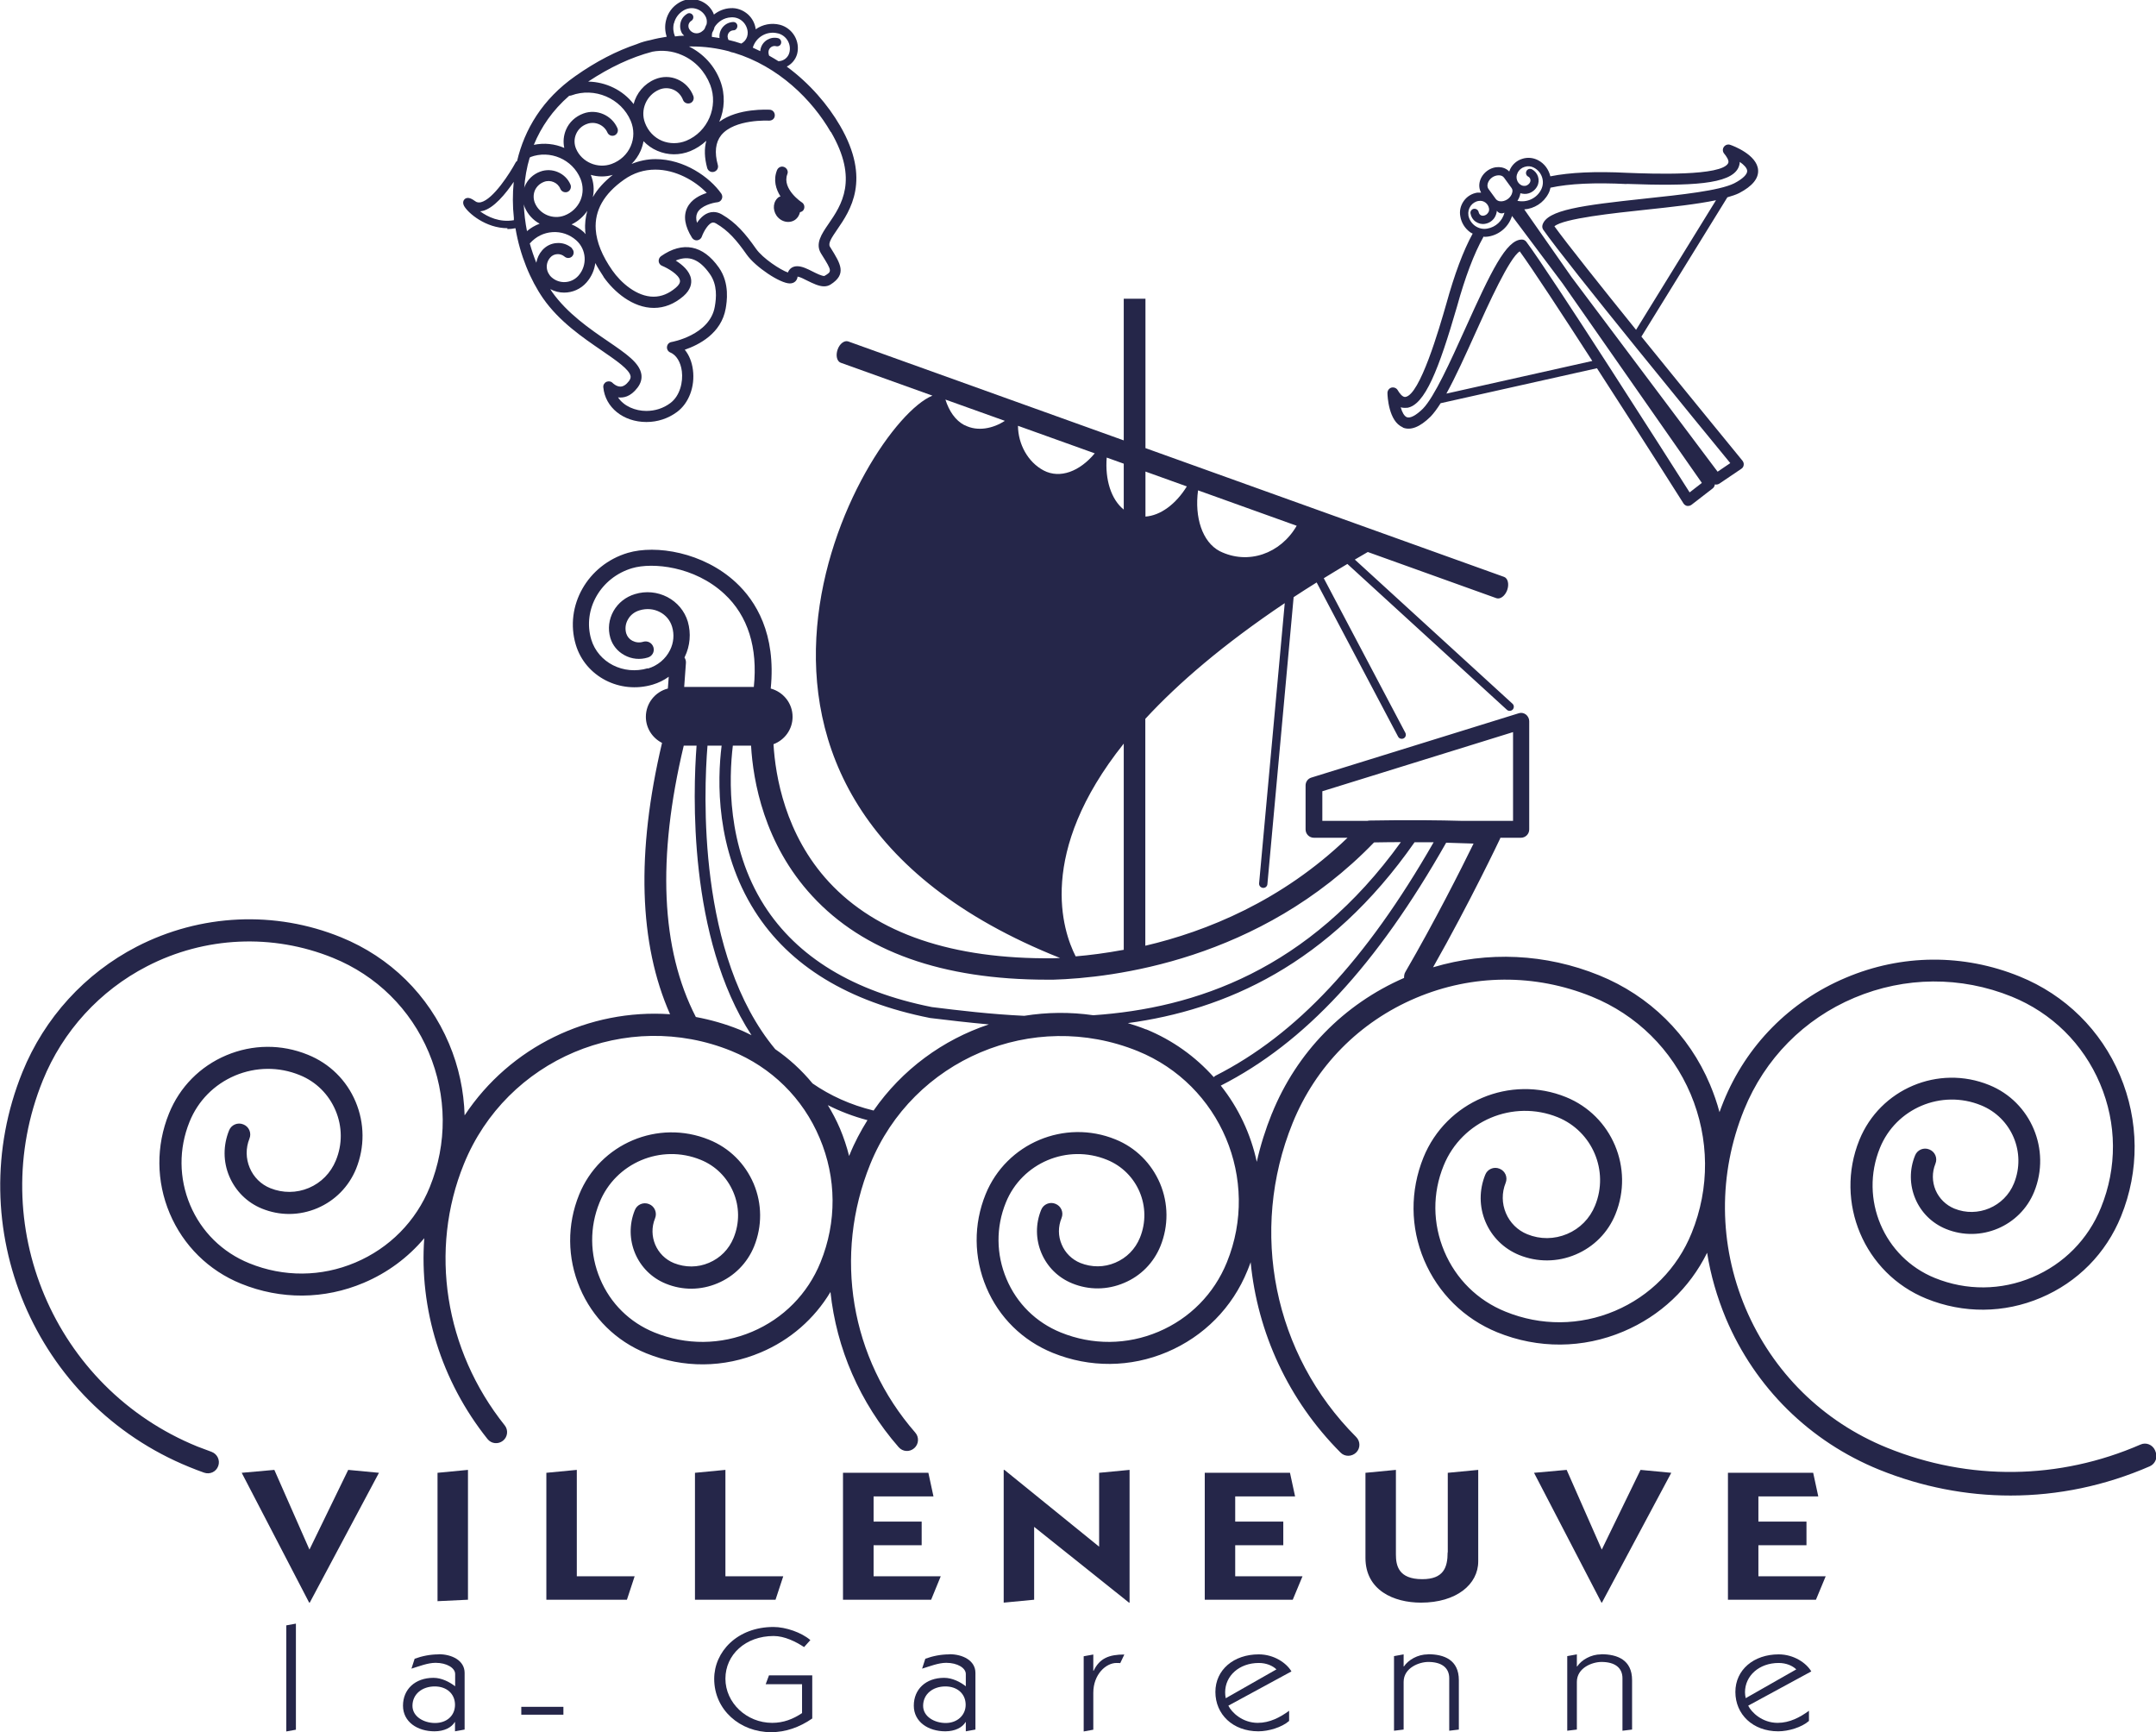
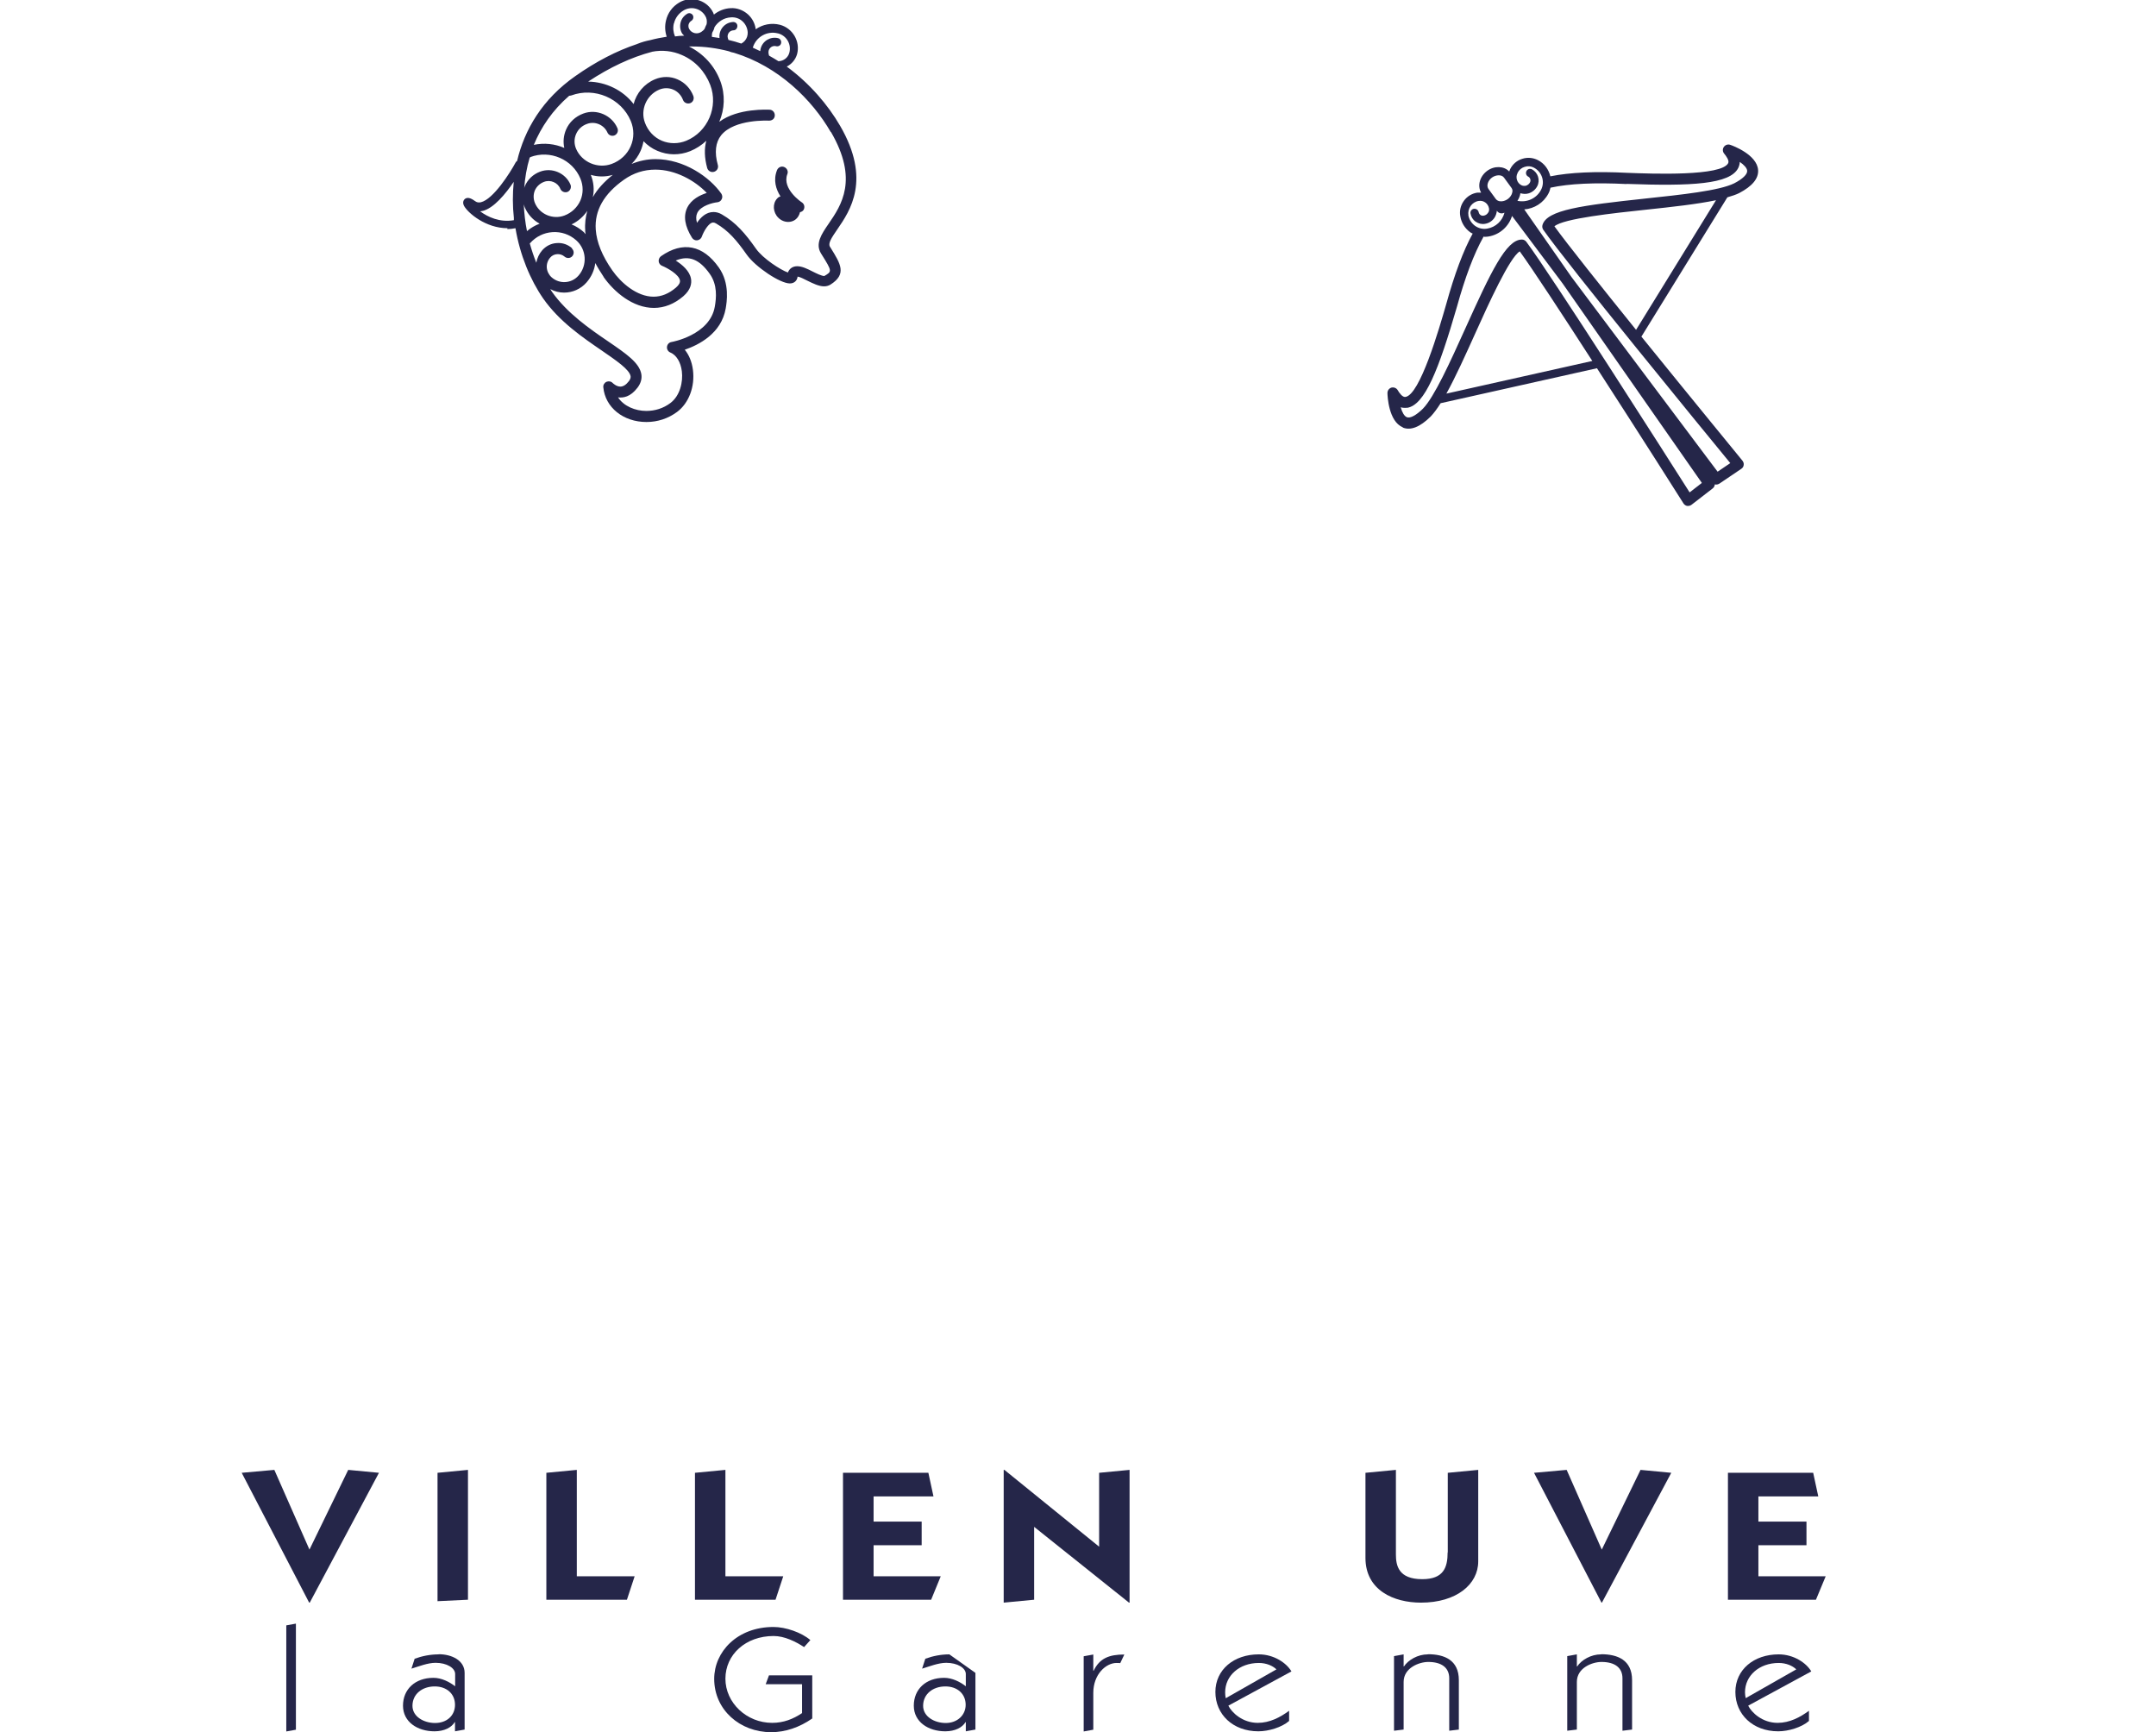
<svg xmlns="http://www.w3.org/2000/svg" viewBox="0 0 147.98 118.86" id="Calque_2">
  <defs>
    <style>.cls-1{fill:#252649;}</style>
  </defs>
  <g id="Calque_1-2">
-     <path d="M147.91,99.52c-.17-.38-.61-.56-.99-.39-5.58,2.43-11.76,2.51-17.4.22-4.41-1.79-7.85-5.19-9.71-9.57-1.85-4.38-1.89-9.22-.1-13.63,1.42-3.49,4.1-6.22,7.57-7.68,3.47-1.46,7.3-1.49,10.79-.08,2.76,1.12,4.91,3.24,6.07,5.98,1.16,2.74,1.18,5.76.06,8.51-.88,2.17-2.55,3.86-4.7,4.77-2.15.91-4.53.93-6.7.05-3.5-1.42-5.19-5.42-3.77-8.92,1.1-2.72,4.22-4.04,6.94-2.93,2.1.85,3.12,3.25,2.26,5.36-.65,1.6-2.49,2.38-4.09,1.73-.58-.24-1.04-.69-1.29-1.27-.24-.58-.25-1.22-.01-1.81.16-.39-.03-.83-.42-.98-.39-.16-.83.03-.98.42-.39.96-.38,2.01.02,2.96.4.95,1.15,1.69,2.11,2.08,2.37.96,5.09-.19,6.05-2.56,1.16-2.87-.22-6.16-3.09-7.32-3.49-1.42-7.49.27-8.91,3.77-1.73,4.27.33,9.16,4.6,10.89,2.54,1.03,5.33,1.01,7.85-.06,2.53-1.07,4.48-3.05,5.51-5.59,1.27-3.13,1.24-6.56-.07-9.67-1.31-3.11-3.76-5.52-6.89-6.79-3.86-1.57-8.1-1.54-11.94.09-3.84,1.62-6.82,4.64-8.39,8.51-.09.24-.19.47-.27.71-.17-.64-.39-1.27-.65-1.89-1.45-3.44-4.16-6.1-7.61-7.5-3.67-1.49-7.65-1.67-11.4-.55,2.52-4.44,4.59-8.8,4.61-8.85,0-.01,0-.03.01-.04h1.41c.31,0,.57-.25.57-.57v-7.43c0-.18-.09-.35-.23-.46-.15-.11-.33-.14-.5-.08l-14.22,4.41c-.24.07-.4.29-.4.54v3.02c0,.31.25.57.57.57h2.31c-4.51,4.34-9.69,6.43-13.88,7.41v-15.57c2.27-2.46,5.37-5.12,9.57-7.94l-1.76,19.23c-.01.16.1.29.26.31.01,0,.02,0,.03,0,.15,0,.27-.11.28-.26l1.8-19.69c.51-.34,1.04-.67,1.58-1.01l5.59,10.58c.05.1.15.15.25.15.04,0,.09-.01.13-.03.14-.07.19-.24.12-.38l-5.6-10.61c.53-.33,1.07-.65,1.62-.98l10.95,10.01c.05.05.12.07.19.07.08,0,.15-.03.21-.09.1-.12.1-.29-.02-.4l-10.82-9.89c.29-.17.59-.34.89-.52l8.83,3.17c.26.09.59-.15.74-.56.14-.4.05-.8-.21-.9l-24.62-8.84v-10.25h-1.49v9.72l-18.91-6.79c-.26-.09-.59.15-.73.56-.14.4-.05.8.21.9l6.3,2.26c-4.84,1.95-19.19,27.47,8.76,38.59-.16,0-.33.02-.47.02-6.91.07-12.12-1.69-15.4-5.24-3-3.25-3.67-7.27-3.8-9.45.77-.29,1.31-1.02,1.31-1.88,0-.93-.64-1.71-1.5-1.94.38-3.77-1.03-6.02-2.39-7.28-2.24-2.08-5.5-2.6-7.42-2.03-2.76.82-4.36,3.64-3.57,6.3.65,2.18,3.02,3.41,5.28,2.74.4-.12.77-.3,1.1-.54l-.06.81c-.87.22-1.51,1.01-1.51,1.94,0,.79.46,1.46,1.11,1.79-1.78,7.53-1.59,13.78.55,18.62-5.55-.38-10.98,2.23-14.1,6.94-.05-1.67-.4-3.34-1.07-4.92-1.41-3.34-4.04-5.93-7.41-7.3-4.54-1.85-9.65-1.61-14.02.64-3.56,1.84-6.34,4.89-7.85,8.61-4.31,10.63.83,22.78,11.45,27.1.34.14.68.27,1.02.39.4.14.83-.06.97-.46.14-.39-.06-.82-.46-.97-.32-.12-.64-.24-.96-.36-9.85-4-14.62-15.27-10.62-25.13,1.37-3.38,3.91-6.16,7.15-7.83,3.97-2.05,8.62-2.26,12.76-.58,2.99,1.21,5.33,3.52,6.58,6.49s1.28,6.25.07,9.24c-.95,2.35-2.77,4.19-5.11,5.18-2.34.99-4.92,1.01-7.28.05-1.85-.75-3.29-2.17-4.06-4s-.79-3.86-.04-5.71c.58-1.44,1.69-2.56,3.12-3.17,1.43-.6,3.01-.62,4.45-.03,1.11.45,1.98,1.31,2.45,2.42s.48,2.33.02,3.44c-.35.85-1,1.52-1.85,1.88-.85.36-1.79.36-2.64.02-.65-.26-1.15-.76-1.42-1.4s-.28-1.35-.02-2c.16-.39-.03-.83-.42-.98-.39-.16-.83.03-.98.42-.41,1.02-.41,2.14.02,3.15.43,1.01,1.23,1.8,2.24,2.21,1.23.5,2.57.49,3.8-.03,1.22-.52,2.16-1.48,2.66-2.7.6-1.49.59-3.12-.03-4.6s-1.79-2.63-3.28-3.23c-1.81-.74-3.8-.72-5.6.04-1.8.76-3.2,2.18-3.93,3.99-.9,2.22-.88,4.66.05,6.86s2.67,3.92,4.89,4.82c2.73,1.11,5.72,1.09,8.43-.06,1.63-.69,3.04-1.74,4.15-3.06-.35,4.84,1.15,9.78,4.34,13.78.26.33.73.38,1.06.12.33-.26.38-.74.12-1.06-4.12-5.16-5.2-12.03-2.8-17.93,2.92-7.2,11.16-10.68,18.36-7.76,2.75,1.12,4.91,3.24,6.06,5.98,1.16,2.74,1.18,5.76.06,8.52-.88,2.17-2.55,3.86-4.7,4.77-2.15.91-4.53.93-6.7.05-1.7-.69-3.02-1.99-3.73-3.68-.71-1.68-.73-3.55-.04-5.24,1.1-2.72,4.22-4.04,6.94-2.93,1.02.41,1.81,1.2,2.24,2.21s.44,2.13.02,3.15c-.32.78-.91,1.38-1.69,1.71-.77.33-1.62.33-2.4.02-1.21-.49-1.79-1.87-1.3-3.07.16-.39-.03-.83-.41-.98-.39-.16-.83.03-.98.42-.8,1.98.15,4.24,2.13,5.04,1.15.47,2.41.46,3.56-.03,1.14-.48,2.03-1.38,2.5-2.53.56-1.39.55-2.92-.03-4.3-.59-1.38-1.67-2.46-3.07-3.02-3.49-1.42-7.49.27-8.91,3.77-.84,2.07-.82,4.34.05,6.4.87,2.06,2.49,3.65,4.56,4.49,2.54,1.03,5.33,1.01,7.85-.06,2.02-.85,3.68-2.3,4.79-4.15.41,3.86,2,7.58,4.68,10.65.28.32.75.35,1.07.07.31-.27.35-.75.07-1.07-4.45-5.1-5.63-12.15-3.09-18.42,2.92-7.2,11.16-10.68,18.36-7.76,5.68,2.31,8.43,8.81,6.12,14.49-.88,2.17-2.55,3.86-4.7,4.77-2.15.91-4.53.93-6.7.05-1.7-.69-3.02-1.99-3.73-3.68-.71-1.68-.73-3.55-.04-5.24,1.1-2.72,4.22-4.04,6.94-2.93,2.1.85,3.12,3.25,2.26,5.35-.32.78-.91,1.38-1.69,1.71-.77.33-1.62.33-2.4.02-.58-.24-1.04-.69-1.28-1.27-.25-.58-.25-1.22-.01-1.81.16-.39-.03-.83-.42-.98-.38-.16-.83.03-.98.42-.39.96-.38,2.01.02,2.96.4.95,1.15,1.69,2.11,2.08,1.15.47,2.41.46,3.56-.03,1.15-.48,2.03-1.38,2.5-2.53.56-1.39.55-2.92-.03-4.3-.59-1.38-1.67-2.46-3.06-3.02-3.49-1.42-7.49.27-8.91,3.76-.84,2.07-.82,4.34.05,6.4.87,2.06,2.49,3.65,4.56,4.49,2.54,1.03,5.33,1.01,7.85-.06,2.52-1.07,4.48-3.05,5.51-5.59.08-.19.15-.38.22-.57.47,4.83,2.58,9.46,6.17,13.06.29.3.77.29,1.07,0,.3-.29.3-.77,0-1.07-5.66-5.66-7.37-14.12-4.36-21.54,1.58-3.9,4.59-6.95,8.47-8.59,3.88-1.64,8.16-1.67,12.06-.09,3.08,1.25,5.49,3.63,6.79,6.69,1.29,3.06,1.32,6.45.07,9.53-.98,2.43-2.86,4.33-5.27,5.35-2.41,1.02-5.08,1.04-7.51.05-1.91-.77-3.4-2.24-4.2-4.14s-.82-3.99-.04-5.89c1.25-3.07,4.76-4.55,7.83-3.31,2.38.97,3.53,3.69,2.56,6.06-.36.89-1.04,1.58-1.92,1.95-.88.37-1.85.38-2.73.02-.67-.27-1.19-.79-1.47-1.45s-.29-1.4-.02-2.07c.16-.39-.03-.83-.42-.98-.39-.16-.83.03-.98.42-.42,1.04-.42,2.19.02,3.23.44,1.04,1.26,1.84,2.3,2.27,1.26.51,2.64.5,3.89-.03,1.25-.53,2.22-1.51,2.73-2.77,1.28-3.15-.24-6.75-3.39-8.03-3.84-1.56-8.23.3-9.79,4.14-.92,2.28-.91,4.78.05,7.05.96,2.26,2.74,4.02,5.02,4.95,2.8,1.14,5.88,1.12,8.66-.06,2.53-1.07,4.54-2.97,5.74-5.4.24,1.53.68,3.04,1.29,4.51,2.01,4.75,5.75,8.44,10.53,10.38,2.92,1.18,5.97,1.77,9.01,1.77,3.24,0,6.49-.67,9.56-2.01.38-.17.55-.62.39-1ZM90.76,54.3l13.09-4.06v6.09h-3.56c-1.42-.04-3.54-.07-6.32-.02-.04,0-.07.02-.11.02h-3.1v-2.04h0ZM83.71,37.82c-1.19-.63-1.73-2.32-1.48-4.17l6.77,2.43c-1.11,1.92-3.34,2.71-5.29,1.74ZM81.46,33.38c-.76,1.23-1.82,2-2.84,2.07v-3.09l2.84,1.02ZM77.13,34.97c-.87-.7-1.29-2.06-1.17-3.57l1.17.42v3.15ZM66.2,29.18c-.63-.33-1.06-.97-1.31-1.76l4.08,1.46c-.78.51-1.86.77-2.77.29ZM71.64,32.29c-1.1-.58-1.76-1.82-1.77-3.07l5.27,1.89c-1.03,1.24-2.38,1.76-3.5,1.18ZM77.13,51.03v14.15c-1.24.23-2.35.37-3.3.45-.89-1.74-2.69-7.09,3.3-14.6ZM71.87,67.23c.14,0,.29,0,.43,0,4.02-.12,14.16-1.29,22.01-9.42.65-.01,1.26-.02,1.84-.02-6.33,8.79-14.12,11.4-21.11,11.88-1.6-.23-3.19-.21-4.74.04-2.33-.11-4.48-.37-6.34-.6-5.37-1.07-9.24-3.42-11.51-6.98-2.58-4.06-2.42-8.72-2.15-10.96h1.25c.14,2.42.89,6.74,4.2,10.32,3.51,3.81,8.93,5.74,16.12,5.74ZM44.46,45.86c-1.67.49-3.4-.39-3.88-1.98-.61-2.06.65-4.25,2.81-4.89,1.39-.41,4.28-.14,6.33,1.77,1.62,1.5,2.3,3.69,2.02,6.38h-4.78l.12-1.65c.01-.14-.03-.26-.1-.37,0-.01.01-.03.02-.04.37-.76.44-1.62.21-2.42-.22-.73-.72-1.33-1.41-1.69-.68-.35-1.47-.43-2.22-.2-.63.19-1.15.6-1.47,1.16-.32.57-.4,1.22-.22,1.84.15.51.49.93.97,1.19.49.27,1.07.33,1.61.16.3-.09.47-.4.38-.7-.09-.3-.4-.47-.7-.38-.26.08-.52.05-.75-.07-.21-.11-.35-.29-.42-.51-.09-.32-.05-.66.12-.95.17-.31.46-.53.81-.63.47-.14.96-.1,1.38.12.41.21.71.57.84,1.01.16.53.11,1.1-.14,1.6-.3.61-.85,1.07-1.52,1.27ZM47.76,69.79c-2.4-4.65-2.67-10.92-.83-18.62h.88c-.24,3.15-.6,13.16,3.77,19.87-.27-.13-.54-.27-.82-.38-.99-.4-1.99-.68-3-.87ZM58.32,79.23s-.03.07-.04.1c-.16-.64-.37-1.27-.63-1.89-.24-.56-.52-1.09-.83-1.6.83.42,1.73.77,2.72,1.03-.46.74-.88,1.52-1.22,2.36ZM59.96,76.21c-1.6-.39-2.99-1.03-4.19-1.86-.74-.9-1.6-1.69-2.56-2.35-5.36-6.44-4.91-17.62-4.65-20.83h.97c-.3,2.38-.42,7.11,2.28,11.36,2.38,3.75,6.42,6.22,12.03,7.33,1.23.15,2.59.31,4.03.44-3.15,1.05-5.95,3.09-7.91,5.91ZM78.65,70.64c-.41-.17-.83-.3-1.24-.43,6.65-.9,13.8-3.99,19.68-12.41.46,0,.9,0,1.31,0-4.64,8.09-9.41,13.2-14.97,16.02-.05.03-.09.06-.12.1-1.25-1.4-2.82-2.54-4.66-3.29ZM87.3,76.41c-.44,1.09-.79,2.2-1.04,3.32-.41-1.9-1.25-3.7-2.47-5.23,5.77-2.94,10.69-8.25,15.47-16.67.77.02,1.4.04,1.88.06-.84,1.72-2.67,5.35-4.68,8.81-.08.13-.09.27-.09.41-4.15,1.81-7.37,5.11-9.07,9.31Z" class="cls-1" />
    <path d="M53.47,13.51c-.4.28-.47.85-.17,1.29.19.27.49.43.8.43.17,0,.34-.05.48-.15.18-.13.28-.32.33-.52.09-.02.18-.06.24-.15.11-.18.06-.41-.11-.52-.01,0-1.39-.92-1-1.94.08-.19-.02-.41-.22-.49-.19-.08-.41.02-.49.22-.27.69-.07,1.31.24,1.8-.03.01-.07.02-.1.04Z" class="cls-1" />
    <path d="M34.82,15.72c.18,0,.37-.02.56-.06.31,1.85,1.02,3.55,1.9,4.82,1.11,1.59,2.73,2.69,4.03,3.58.97.67,1.89,1.29,1.97,1.75.01.07.01.18-.11.34-.19.25-.39.38-.59.38-.28,0-.52-.24-.52-.24-.11-.12-.28-.15-.43-.09-.15.07-.24.22-.22.38.13,1.38,1.37,2.38,2.96,2.38.77,0,1.49-.24,2.1-.69.81-.6,1.24-1.74,1.09-2.89-.07-.55-.27-1.03-.56-1.38.96-.33,2.51-1.11,2.81-2.83.07-.42.3-1.72-.47-2.81-1.09-1.55-2.48-1.82-3.97-.78-.11.08-.17.22-.16.35s.1.26.23.31c.37.15,1.17.6,1.23,1.01.02.15-.07.31-.28.49-.48.41-.99.62-1.53.62-1.16,0-2.25-.97-2.83-1.8-.7-1-1.08-1.94-1.14-2.81-.09-1.3.56-2.45,1.94-3.42.65-.46,1.37-.69,2.15-.69,1.38,0,2.72.75,3.53,1.6-.47.15-1.06.44-1.34,1.01-.28.58-.17,1.27.33,2.07.08.12.21.19.36.17.14-.02.27-.12.31-.25.12-.34.47-.97.78-.97.06,0,.12.02.19.06.86.5,1.42,1.16,2.11,2.14.6.85,2.29,1.98,2.96,1.98.33,0,.5-.22.53-.44v-.03c.16.02.44.16.67.28.39.19.79.39,1.15.39.16,0,.31-.04.44-.12,1.14-.72.69-1.43.02-2.51l-.05-.08c-.15-.23.08-.59.5-1.2.88-1.28,2.34-3.41.19-7.11-.83-1.43-2.08-2.9-3.66-4.06.33-.17.6-.47.71-.86.23-.88-.31-1.78-1.18-2.01-.59-.15-1.2-.02-1.66.31-.05-.4-.24-.76-.54-1.03-.33-.29-.76-.45-1.19-.42-.43.02-.83.19-1.14.44-.03-.09-.07-.18-.12-.26-.23-.38-.59-.64-1.02-.75-.43-.1-.87-.04-1.25.19-.46.27-.78.71-.9,1.23-.09.37-.07.75.05,1.11-.37.06-.75.13-1.12.23-.3.06-.6.14-.89.26,0,0-.01,0-.02.01-1.41.47-2.82,1.2-4.24,2.2-2.27,1.59-3.49,3.67-4,5.83-.04.03-.08.05-.1.1-.37.69-1.53,2.53-2.39,2.73-.15.03-.27.01-.38-.07-.17-.12-.49-.35-.72-.15-.05.04-.19.2-.05.47.27.49,1.49,1.53,2.98,1.53ZM36.4,10.78c1.35-.51,2.89.15,3.44,1.48.2.49.2,1.01,0,1.49-.21.48-.6.85-1.1,1.04-.8.3-1.71-.09-2.03-.87-.11-.28-.11-.58,0-.85.12-.27.34-.48.63-.59.44-.17.95.05,1.12.48.08.19.3.28.49.21.19-.08.28-.3.21-.49-.33-.8-1.27-1.21-2.09-.9-.48.18-.85.53-1.05,1-.02.04-.03.09-.04.14.05-.71.17-1.42.38-2.12.02,0,.04,0,.05,0ZM40.16,15.82c0,.08.03.17.04.25-.05-.05-.09-.1-.14-.15-.25-.22-.53-.4-.83-.52.44-.21.81-.53,1.08-.93-.12.43-.18.89-.14,1.36ZM39.27,17.04c-.29-.26-.66-.39-1.05-.36-.39.02-.74.2-1,.49-.22.25-.35.54-.41.86-.17-.42-.32-.87-.45-1.33,0,0,.01,0,.02-.01.4-.45.94-.72,1.54-.76.6-.04,1.18.16,1.63.56.71.63.78,1.72.15,2.43-.48.54-1.3.59-1.84.11-.19-.17-.31-.41-.33-.66-.02-.26.07-.51.24-.7.12-.14.29-.22.48-.23.18-.01.36.05.5.17.16.14.4.12.53-.03.14-.16.12-.39-.03-.53ZM35.95,14.02c.02.06.03.12.06.19.21.5.58.9,1.03,1.14-.32.12-.61.29-.87.51-.12-.6-.19-1.21-.22-1.84ZM41.43,19.01c.72,1.02,2,2.12,3.45,2.12.72,0,1.4-.27,2.02-.8.52-.45.58-.89.53-1.19-.09-.55-.61-.98-1.05-1.26.9-.38,1.63-.09,2.34.92.53.75.45,1.64.34,2.25-.34,1.95-2.95,2.42-2.97,2.42-.17.03-.29.16-.31.33s.08.33.23.39c.41.17.71.65.79,1.29.09.72-.12,1.68-.79,2.18-.48.36-1.05.54-1.65.54-.75,0-1.54-.32-1.94-.93.34.04.84-.01,1.34-.67.22-.29.31-.6.26-.92-.13-.78-1.03-1.4-2.29-2.26-1.25-.85-2.8-1.92-3.84-3.39-.04-.06-.08-.13-.12-.19.3.16.62.24.95.24.57,0,1.14-.24,1.54-.7.34-.39.54-.85.6-1.33.16.31.35.61.56.93ZM40.69,13.53c.11-.51.06-1.03-.14-1.53.48.14,1.01.15,1.51,0-.59.47-1.06.98-1.37,1.53ZM57.03,9.05c1.91,3.28.72,5.03-.16,6.31-.48.7-.93,1.36-.52,2.03l.05.08c.72,1.15.71,1.16.18,1.47-.19,0-.53-.17-.81-.31-.37-.19-.73-.36-1.05-.36-.27,0-.48.12-.6.34-.02.03-.03.06-.04.09-.5-.17-1.72-.96-2.19-1.63-.73-1.04-1.38-1.8-2.35-2.36-.19-.11-.38-.16-.57-.16-.51,0-.88.37-1.13.74-.08-.27-.07-.49.02-.68.24-.5,1.08-.7,1.38-.73.13-.01.25-.1.3-.22.06-.12.04-.26-.03-.37-.8-1.14-2.55-2.37-4.52-2.37-.57,0-1.12.12-1.64.33.26-.26.47-.56.62-.9.09-.21.16-.44.2-.66.27.28.59.51.95.66.72.31,1.52.32,2.26.02.41-.17.78-.41,1.1-.71-.15.54-.13,1.17.06,1.87.06.2.26.32.47.26.2-.06.32-.26.26-.47-.24-.86-.16-1.55.23-2.04.92-1.13,3.26-1,3.28-1,.23,0,.39-.14.4-.35s-.14-.39-.35-.4c-.1,0-2.17-.13-3.46.83.37-.86.42-1.87.07-2.8-.4-1.06-1.17-1.88-2.15-2.37.07,0,.14,0,.21,0,.89,0,1.73.12,2.53.33.11.05.22.08.34.1,3.07.93,5.38,3.24,6.65,5.44ZM44.76,3.55c.69-.13,1.4-.06,2.05.23.9.39,1.58,1.12,1.94,2.05.57,1.5-.17,3.22-1.65,3.83-.54.22-1.14.22-1.67,0-.54-.23-.95-.67-1.16-1.23-.34-.89.1-1.91.98-2.28.31-.13.66-.13.96,0,.31.13.55.39.67.71.07.19.29.29.49.22.2-.07.29-.29.22-.49-.2-.52-.58-.92-1.08-1.14-.49-.22-1.05-.22-1.55-.01-.75.31-1.28.96-1.47,1.7-.74-.96-1.91-1.52-3.12-1.54,1.48-.98,2.95-1.67,4.4-2.05ZM53.4,2.29c.58.15.93.74.78,1.32-.09.35-.4.58-.75.59-.21-.13-.42-.26-.64-.38-.04-.11-.06-.23-.03-.35.06-.22.29-.36.51-.3.15.04.31-.05.34-.2.04-.15-.05-.31-.2-.35-.52-.13-1.06.18-1.2.71-.02.06-.02.12-.03.18-.17-.08-.34-.16-.51-.24.22-.74.98-1.17,1.72-.98ZM49.03,1.88c.24-.39.66-.67,1.15-.69.3-.02.57.08.78.27s.34.46.36.75c.01.22-.06.43-.2.59-.07.08-.15.14-.24.19-.29-.1-.58-.18-.88-.25-.03-.07-.05-.14-.06-.22-.01-.23.16-.43.4-.44.16,0,.27-.14.27-.3s-.13-.28-.3-.27c-.54.03-.96.49-.93,1.04,0,.02,0,.04.01.06-.17-.03-.35-.05-.53-.08,0-.1,0-.2.03-.3.07-.11.12-.23.15-.35ZM46.26,1.6c.09-.37.32-.68.65-.88.25-.15.54-.2.82-.13.28.07.52.24.67.49.11.17.14.38.1.58-.05.1-.1.21-.14.32-.06.09-.15.16-.24.22-.14.08-.29.11-.45.07-.15-.04-.28-.13-.36-.27-.06-.1-.07-.21-.05-.31.03-.11.09-.2.19-.26.13-.08.18-.26.1-.39-.08-.13-.26-.18-.39-.09-.23.14-.39.35-.45.61-.06.26-.02.52.11.74.04.06.1.1.14.15-.21,0-.42.02-.63.05-.12-.28-.15-.59-.08-.89ZM39.07,6.57s.09,0,.14-.02c1.59-.59,3.42.19,4.08,1.74.24.57.24,1.19,0,1.74-.24.56-.71,1-1.31,1.22-.95.35-2.05-.12-2.44-1.04-.14-.33-.14-.69,0-1.01.14-.33.41-.58.76-.7.54-.2,1.16.07,1.39.59.08.19.3.28.49.2.19-.08.28-.3.2-.49-.38-.89-1.43-1.35-2.34-1.01-.54.2-.97.59-1.19,1.11-.17.4-.21.83-.12,1.25-.65-.28-1.37-.36-2.09-.21.5-1.22,1.28-2.37,2.43-3.37ZM33.11,14.48c.78-.18,1.6-1.19,2.15-2-.08.83-.08,1.66.01,2.47,0,.05,0,.11,0,.16-.97.17-1.79-.22-2.32-.61.06,0,.11-.01.17-.03Z" class="cls-1" />
    <path d="M96.28,29.34c.54.22,1.18-.03,1.91-.75.22-.23.45-.54.69-.92l10.73-2.4c2.93,4.53,5.89,9.19,5.94,9.28.06.09.15.15.25.17.02,0,.04,0,.07,0,.08,0,.16-.03.23-.08l1.45-1.12c.09-.07.14-.17.15-.28.1.03.21.01.31-.05l1.51-1.02c.09-.06.15-.15.16-.26.02-.1-.02-.21-.08-.29-.06-.08-3.55-4.33-6.94-8.52l5.9-9.56c.31-.09.59-.18.81-.29.9-.47,1.34-1,1.3-1.58-.07-1.05-1.72-1.67-1.91-1.73-.16-.06-.34,0-.44.14-.1.14-.09.33.02.46.14.17.36.47.28.65-.44.91-5.17.74-6.94.67-2.16-.11-3.93-.03-5.27.24-.11-.46-.4-.88-.85-1.11-.33-.17-.72-.21-1.08-.09-.36.11-.65.36-.82.69-.03.06-.05.12-.07.18-.36-.38-1.01-.41-1.51-.05-.52.38-.69,1.03-.42,1.5-.09,0-.18,0-.27,0-.37.06-.7.26-.92.57-.22.31-.31.68-.24,1.05.07.44.31.83.68,1.1.05.04.11.06.17.09-.65,1.18-1.25,2.8-1.81,4.82-.49,1.71-1.81,6.26-2.81,6.39-.2.03-.42-.28-.53-.47-.09-.15-.27-.21-.43-.17-.16.05-.27.2-.27.37,0,.2.08,1.96,1.05,2.35ZM99.28,27c.62-1.12,1.29-2.6,1.98-4.13.89-1.98,2.35-5.2,3.05-5.62.87,1.2,2.89,4.28,4.98,7.52l-10.01,2.24ZM112.29,22.63c-2.43-3.01-4.73-5.9-5.6-7.1.62-.54,4.13-.91,6.29-1.14,1.79-.19,3.51-.38,4.8-.65l-5.49,8.9ZM111.65,12.62c4.44.16,7.11.03,7.66-1.1.06-.13.1-.27.1-.41.28.19.5.42.51.61.02.24-.31.56-.89.86-1.03.51-3.62.78-6.14,1.05-4.28.46-6.72.77-7.02,1.81-.03.11-.01.23.05.32,1.62,2.33,11.09,13.89,12.84,16.02l-.87.59-10.02-13.35-3.25-4.65c.68-.05,1.32-.44,1.66-1.09.07-.13.11-.26.14-.4,1.29-.28,3.05-.36,5.23-.25ZM104.16,11.86c.1-.2.28-.35.49-.41.22-.07.44-.05.64.06.55.29.77.97.48,1.52-.31.6-.99.89-1.62.75.1-.15.17-.31.2-.49,0-.01,0-.02,0-.03.19.05.38.07.57.01.26-.08.47-.26.59-.49.22-.42.05-.94-.36-1.16-.14-.07-.31-.02-.38.12-.07.14-.02.31.12.38.14.07.2.25.12.4-.05.1-.15.18-.26.22-.11.03-.23.02-.33-.03-.15-.08-.25-.2-.3-.36-.05-.16-.04-.33.04-.47ZM102.41,12.18c.14-.1.31-.15.46-.15s.28.05.36.16l.51.7h0c.08.1.08.22.06.3-.03.18-.15.35-.31.47-.17.12-.37.18-.55.15-.08-.01-.19-.05-.27-.15l-.51-.7c-.15-.21-.04-.57.25-.78ZM100.79,14.76c-.04-.22.02-.44.15-.63.13-.18.33-.31.55-.34.33-.06.65.17.71.51.02.11,0,.23-.08.32-.07.1-.17.16-.29.18-.08.01-.16,0-.22-.05-.06-.04-.1-.11-.12-.19-.03-.15-.17-.25-.33-.23-.15.02-.26.17-.23.32.04.23.16.43.35.56.19.13.41.19.64.15.27-.04.5-.19.65-.41.1-.15.15-.32.17-.49.1.17.33.23.5.14,0,0,.02,0,.02,0-.14.55-.59.99-1.19,1.09-.3.05-.59-.02-.84-.2-.24-.18-.4-.44-.45-.73ZM96.56,27.99c1.24-.17,2.2-2.67,3.44-6.94.56-2.03,1.17-3.64,1.81-4.78,0,0,0-.02,0-.03.03,0,.05.01.08.01.09,0,.18,0,.28-.02.78-.13,1.39-.7,1.61-1.41l3.47,4.63,9.56,13.69-.84.65c-1.48-2.33-9.51-14.93-11.21-17.2-.07-.09-.18-.15-.29-.15h-.02c-1.07,0-2.12,2.21-3.88,6.11-1.04,2.3-2.12,4.69-2.91,5.5-.47.46-.87.67-1.1.58-.18-.07-.33-.35-.42-.68.14.04.28.05.42.03Z" class="cls-1" />
    <polygon points="21.24 106.34 18.83 100.87 16.59 101.07 21.22 109.98 21.26 109.98 26.01 101.07 23.9 100.87 21.24 106.34" class="cls-1" />
    <polygon points="30.03 109.88 32.12 109.78 32.12 100.87 30.03 101.07 30.03 109.88" class="cls-1" />
    <polygon points="39.59 100.87 37.5 101.07 37.5 109.78 43.03 109.78 43.56 108.17 39.59 108.17 39.59 100.87" class="cls-1" />
    <polygon points="47.7 101.07 47.7 109.78 53.23 109.78 53.76 108.17 49.79 108.17 49.79 100.87 47.7 101.07" class="cls-1" />
    <polygon points="64.07 102.69 63.72 101.07 57.86 101.07 57.86 109.78 63.91 109.78 64.57 108.17 59.96 108.17 59.96 106.04 63.26 106.04 63.26 104.42 59.96 104.42 59.96 102.69 64.07 102.69" class="cls-1" />
    <polygon points="75.44 106.14 68.94 100.87 68.89 100.87 68.89 109.98 70.98 109.78 70.98 104.78 77.49 109.98 77.53 109.98 77.53 100.87 75.44 101.07 75.44 106.14" class="cls-1" />
-     <polygon points="84.78 106.04 88.08 106.04 88.08 104.42 84.78 104.42 84.78 102.69 88.89 102.69 88.54 101.07 82.69 101.07 82.69 109.78 88.73 109.78 89.4 108.17 84.78 108.17 84.78 106.04" class="cls-1" />
    <path d="M99.36,106.53c0,1.04-.28,1.84-1.74,1.84-1.64,0-1.81-.94-1.81-1.7v-5.8l-2.09.2v5.84c0,2.22,1.94,3.07,3.81,3.07,2.44,0,3.93-1.26,3.93-2.83v-6.28l-2.09.2v5.46h0Z" class="cls-1" />
    <polygon points="109.94 106.34 107.53 100.87 105.29 101.07 109.92 109.98 109.95 109.98 114.71 101.07 112.6 100.87 109.94 106.34" class="cls-1" />
    <polygon points="120.69 106.04 123.99 106.04 123.99 104.42 120.69 104.42 120.69 102.69 124.8 102.69 124.45 101.07 118.6 101.07 118.6 109.78 124.64 109.78 125.31 108.17 120.69 108.17 120.69 106.04" class="cls-1" />
    <polygon points="19.65 118.82 20.31 118.7 20.31 111.42 19.65 111.54 19.65 118.82" class="cls-1" />
    <path d="M30.11,113.53c-.57,0-1.13.11-1.65.3l-.22.68c.5-.15,1.11-.4,1.66-.4.76,0,1.34.35,1.34.77v.84c-.39-.3-.93-.58-1.49-.58-1.26,0-2.09.79-2.09,1.91s1,1.76,2.16,1.76c.67,0,1.17-.26,1.39-.63h.02v.63l.66-.12v-3.89c0-.86-.89-1.28-1.78-1.28ZM29.86,118.24c-.76,0-1.55-.43-1.55-1.18,0-.8.66-1.33,1.53-1.33.82,0,1.39.51,1.39,1.26s-.57,1.25-1.37,1.25Z" class="cls-1" />
-     <rect height=".54" width="2.89" y="117.13" x="35.78" class="cls-1" />
    <path d="M52.56,115.58h2.49v1.98c-.61.41-1.27.67-2.05.67-1.76,0-3.21-1.38-3.21-3.03s1.38-2.93,3.31-2.93c.74,0,1.51.38,2.09.76l.43-.48c-.6-.52-1.69-.9-2.53-.9-2.5,0-4.07,1.71-4.07,3.56,0,2.13,1.77,3.66,3.91,3.66.98,0,1.94-.33,2.82-.94v-2.96h-2.97l-.23.62Z" class="cls-1" />
-     <path d="M65.16,113.53c-.57,0-1.13.11-1.65.3l-.22.68c.5-.15,1.11-.4,1.66-.4.76,0,1.34.35,1.34.77v.84c-.38-.3-.93-.58-1.49-.58-1.26,0-2.08.79-2.08,1.91s1,1.76,2.16,1.76c.67,0,1.17-.26,1.39-.63h.02v.63l.66-.12v-3.89c0-.86-.89-1.28-1.78-1.28ZM64.91,118.24c-.76,0-1.55-.43-1.55-1.18,0-.8.66-1.33,1.53-1.33.82,0,1.39.51,1.39,1.26,0,.71-.57,1.25-1.37,1.25Z" class="cls-1" />
+     <path d="M65.16,113.53c-.57,0-1.13.11-1.65.3l-.22.68c.5-.15,1.11-.4,1.66-.4.76,0,1.34.35,1.34.77v.84c-.38-.3-.93-.58-1.49-.58-1.26,0-2.08.79-2.08,1.91s1,1.76,2.16,1.76c.67,0,1.17-.26,1.39-.63h.02v.63l.66-.12v-3.89ZM64.91,118.24c-.76,0-1.55-.43-1.55-1.18,0-.8.66-1.33,1.53-1.33.82,0,1.39.51,1.39,1.26,0,.71-.57,1.25-1.37,1.25Z" class="cls-1" />
    <path d="M75.06,114.66h-.02v-1.12l-.66.12v5.16l.66-.12v-2.53c0-1.27.87-2.05,1.59-2.05.09,0,.19,0,.26.01l.28-.59c-1.05,0-1.7.26-2.11,1.12Z" class="cls-1" />
    <path d="M86.39,113.53c-1.7,0-2.97,1.05-2.97,2.58s1.19,2.7,2.95,2.7c.7,0,1.61-.27,2.11-.71v-.7c-.61.45-1.33.83-2.15.83-1.05,0-1.79-.71-2.02-1.18l4.33-2.35c-.34-.58-1.2-1.17-2.24-1.17ZM84.13,116.54c-.03-.13-.04-.28-.04-.41,0-1.13.97-2.01,2.31-2.01.52,0,.95.19,1.21.44l-3.48,1.98Z" class="cls-1" />
    <path d="M98,113.53c-.69,0-1.34.38-1.64.83h-.02v-.83l-.66.12v5.12l.66-.08v-3.27c0-.97,1.07-1.37,1.69-1.37.91,0,1.44.39,1.44,1.12v3.6l.66-.08v-3.39c0-1.4-1.02-1.78-2.12-1.78Z" class="cls-1" />
    <path d="M109.89,113.53c-.69,0-1.34.38-1.64.83h-.02v-.83l-.66.12v5.12l.66-.08v-3.27c0-.97,1.06-1.37,1.69-1.37.91,0,1.44.39,1.44,1.12v3.6l.66-.08v-3.39c0-1.4-1.02-1.78-2.12-1.78Z" class="cls-1" />
    <path d="M122.08,113.53c-1.7,0-2.97,1.05-2.97,2.58s1.19,2.7,2.94,2.7c.7,0,1.61-.27,2.11-.71v-.7c-.61.45-1.33.83-2.15.83-1.05,0-1.79-.71-2.02-1.18l4.33-2.35c-.34-.58-1.2-1.17-2.24-1.17ZM119.82,116.54c-.03-.13-.05-.28-.05-.41,0-1.13.97-2.01,2.31-2.01.52,0,.95.19,1.21.44l-3.48,1.98Z" class="cls-1" />
  </g>
</svg>